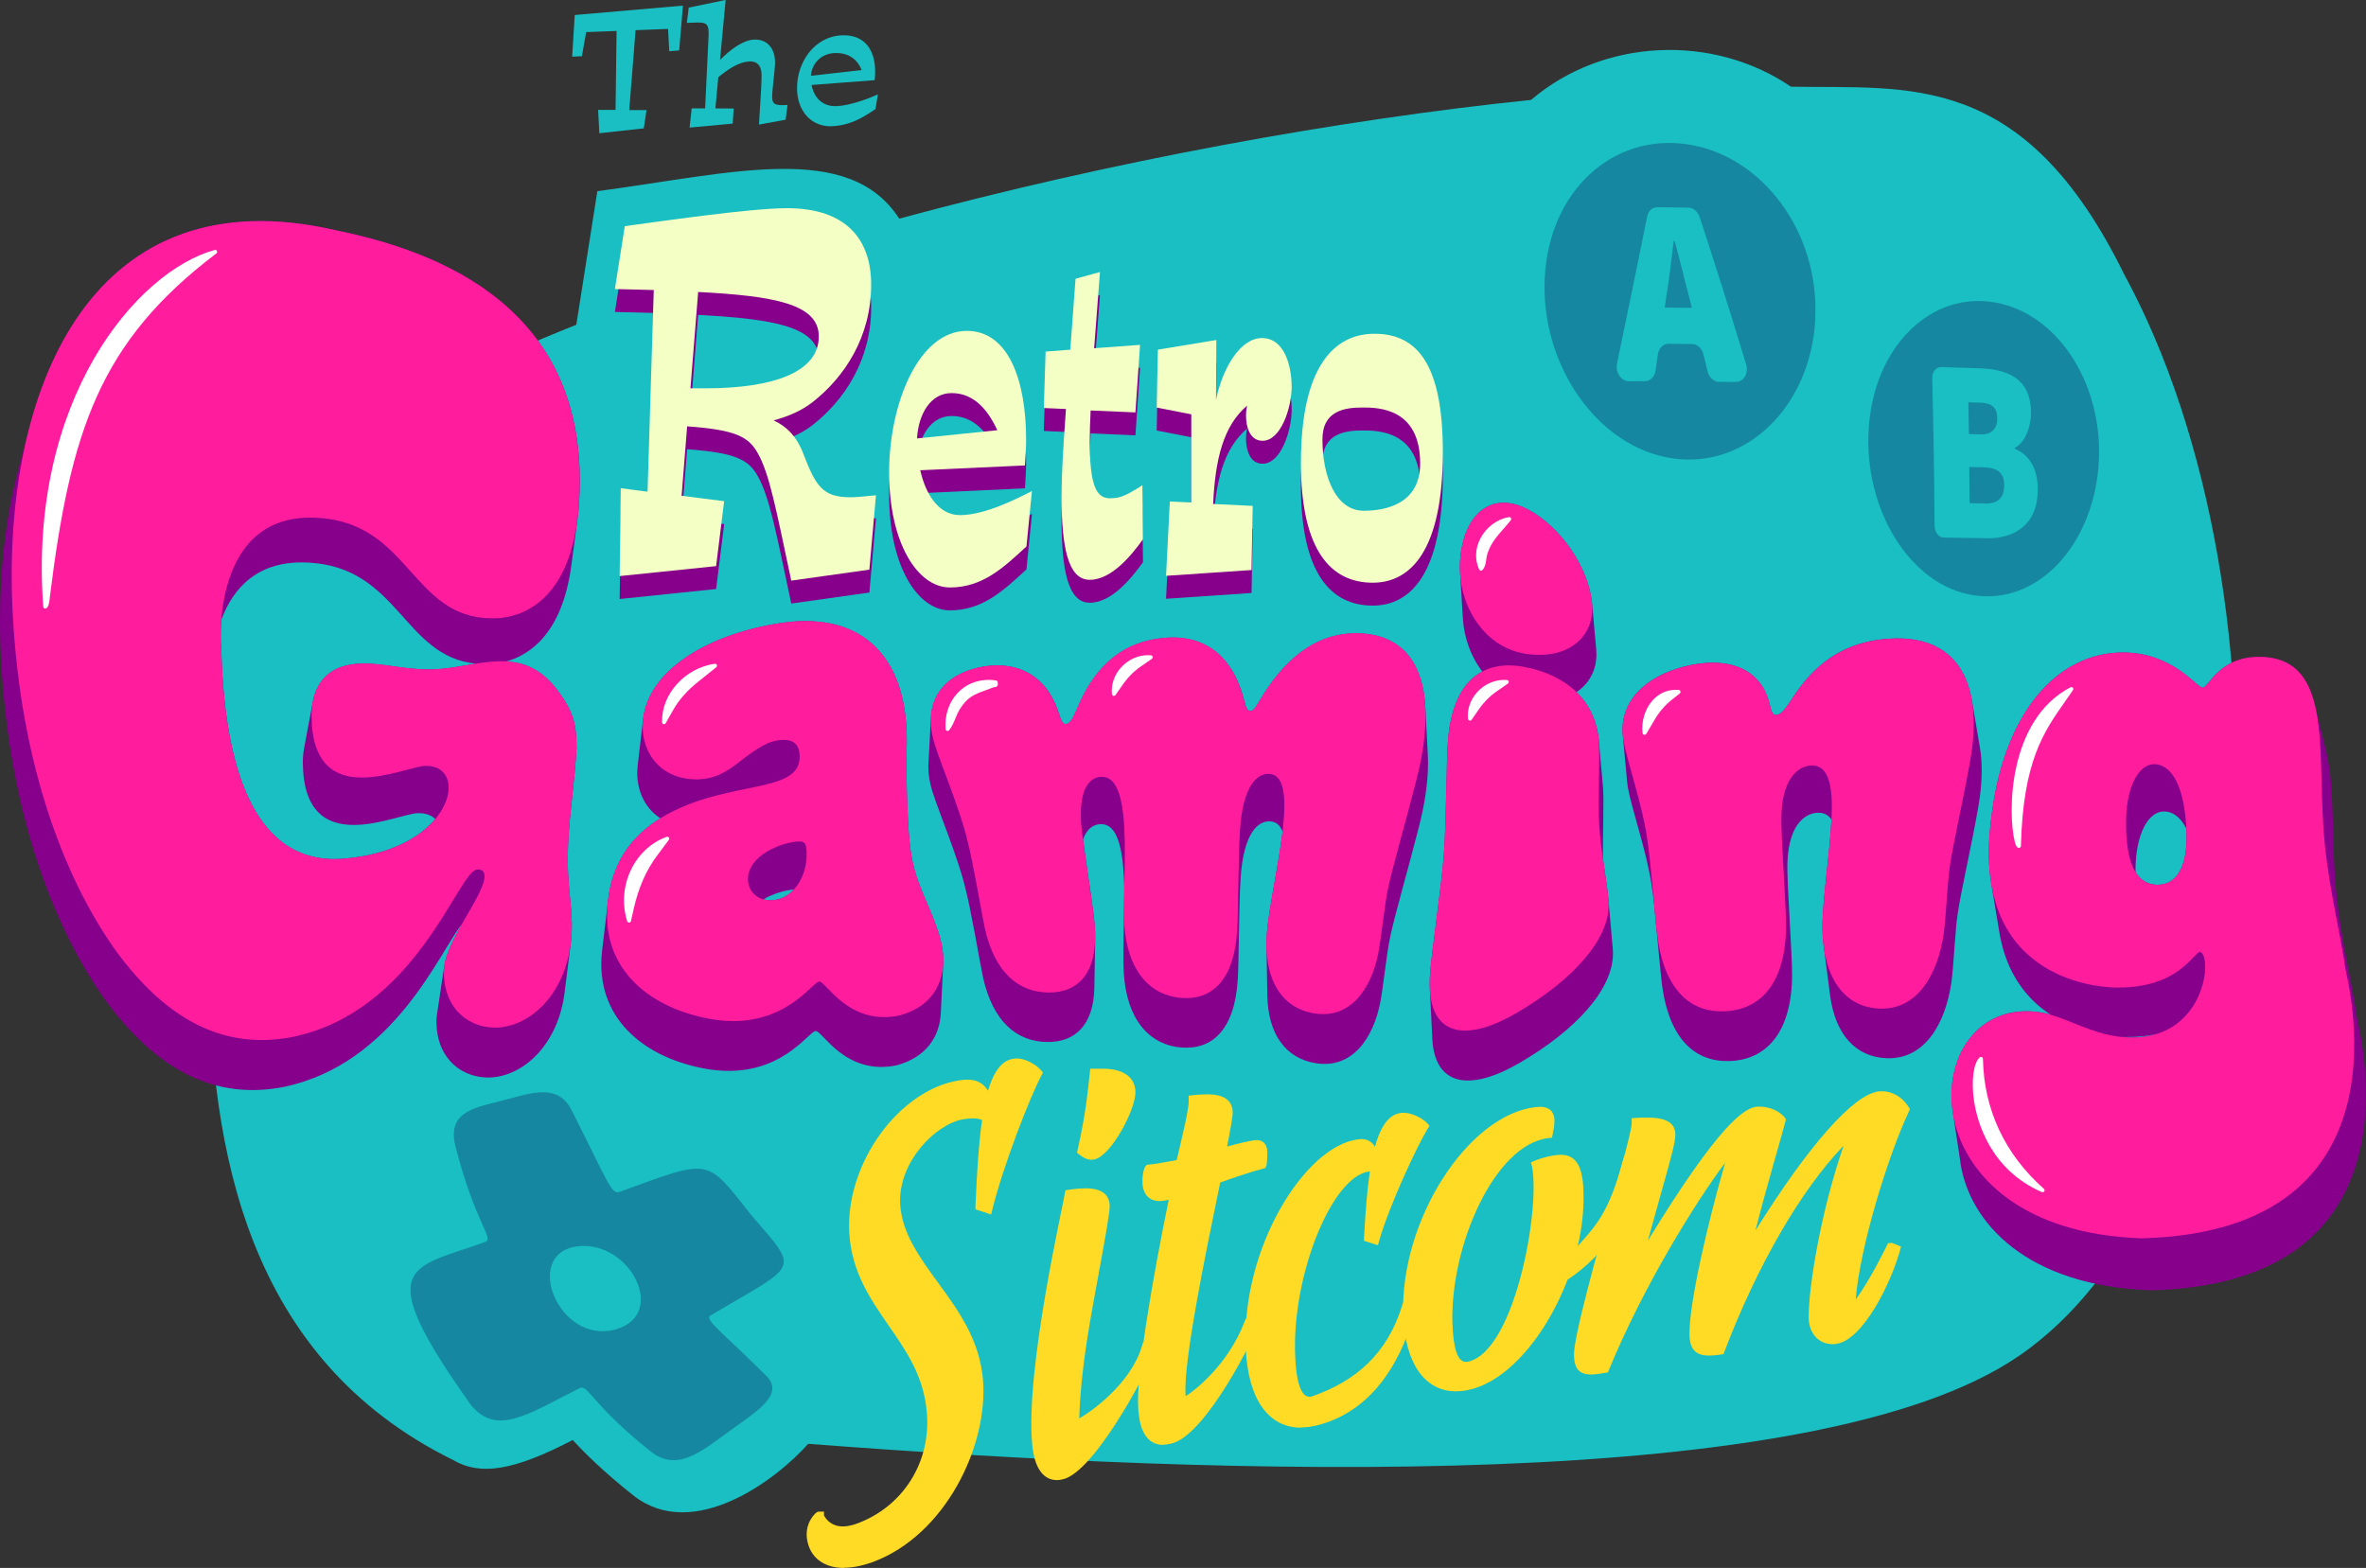
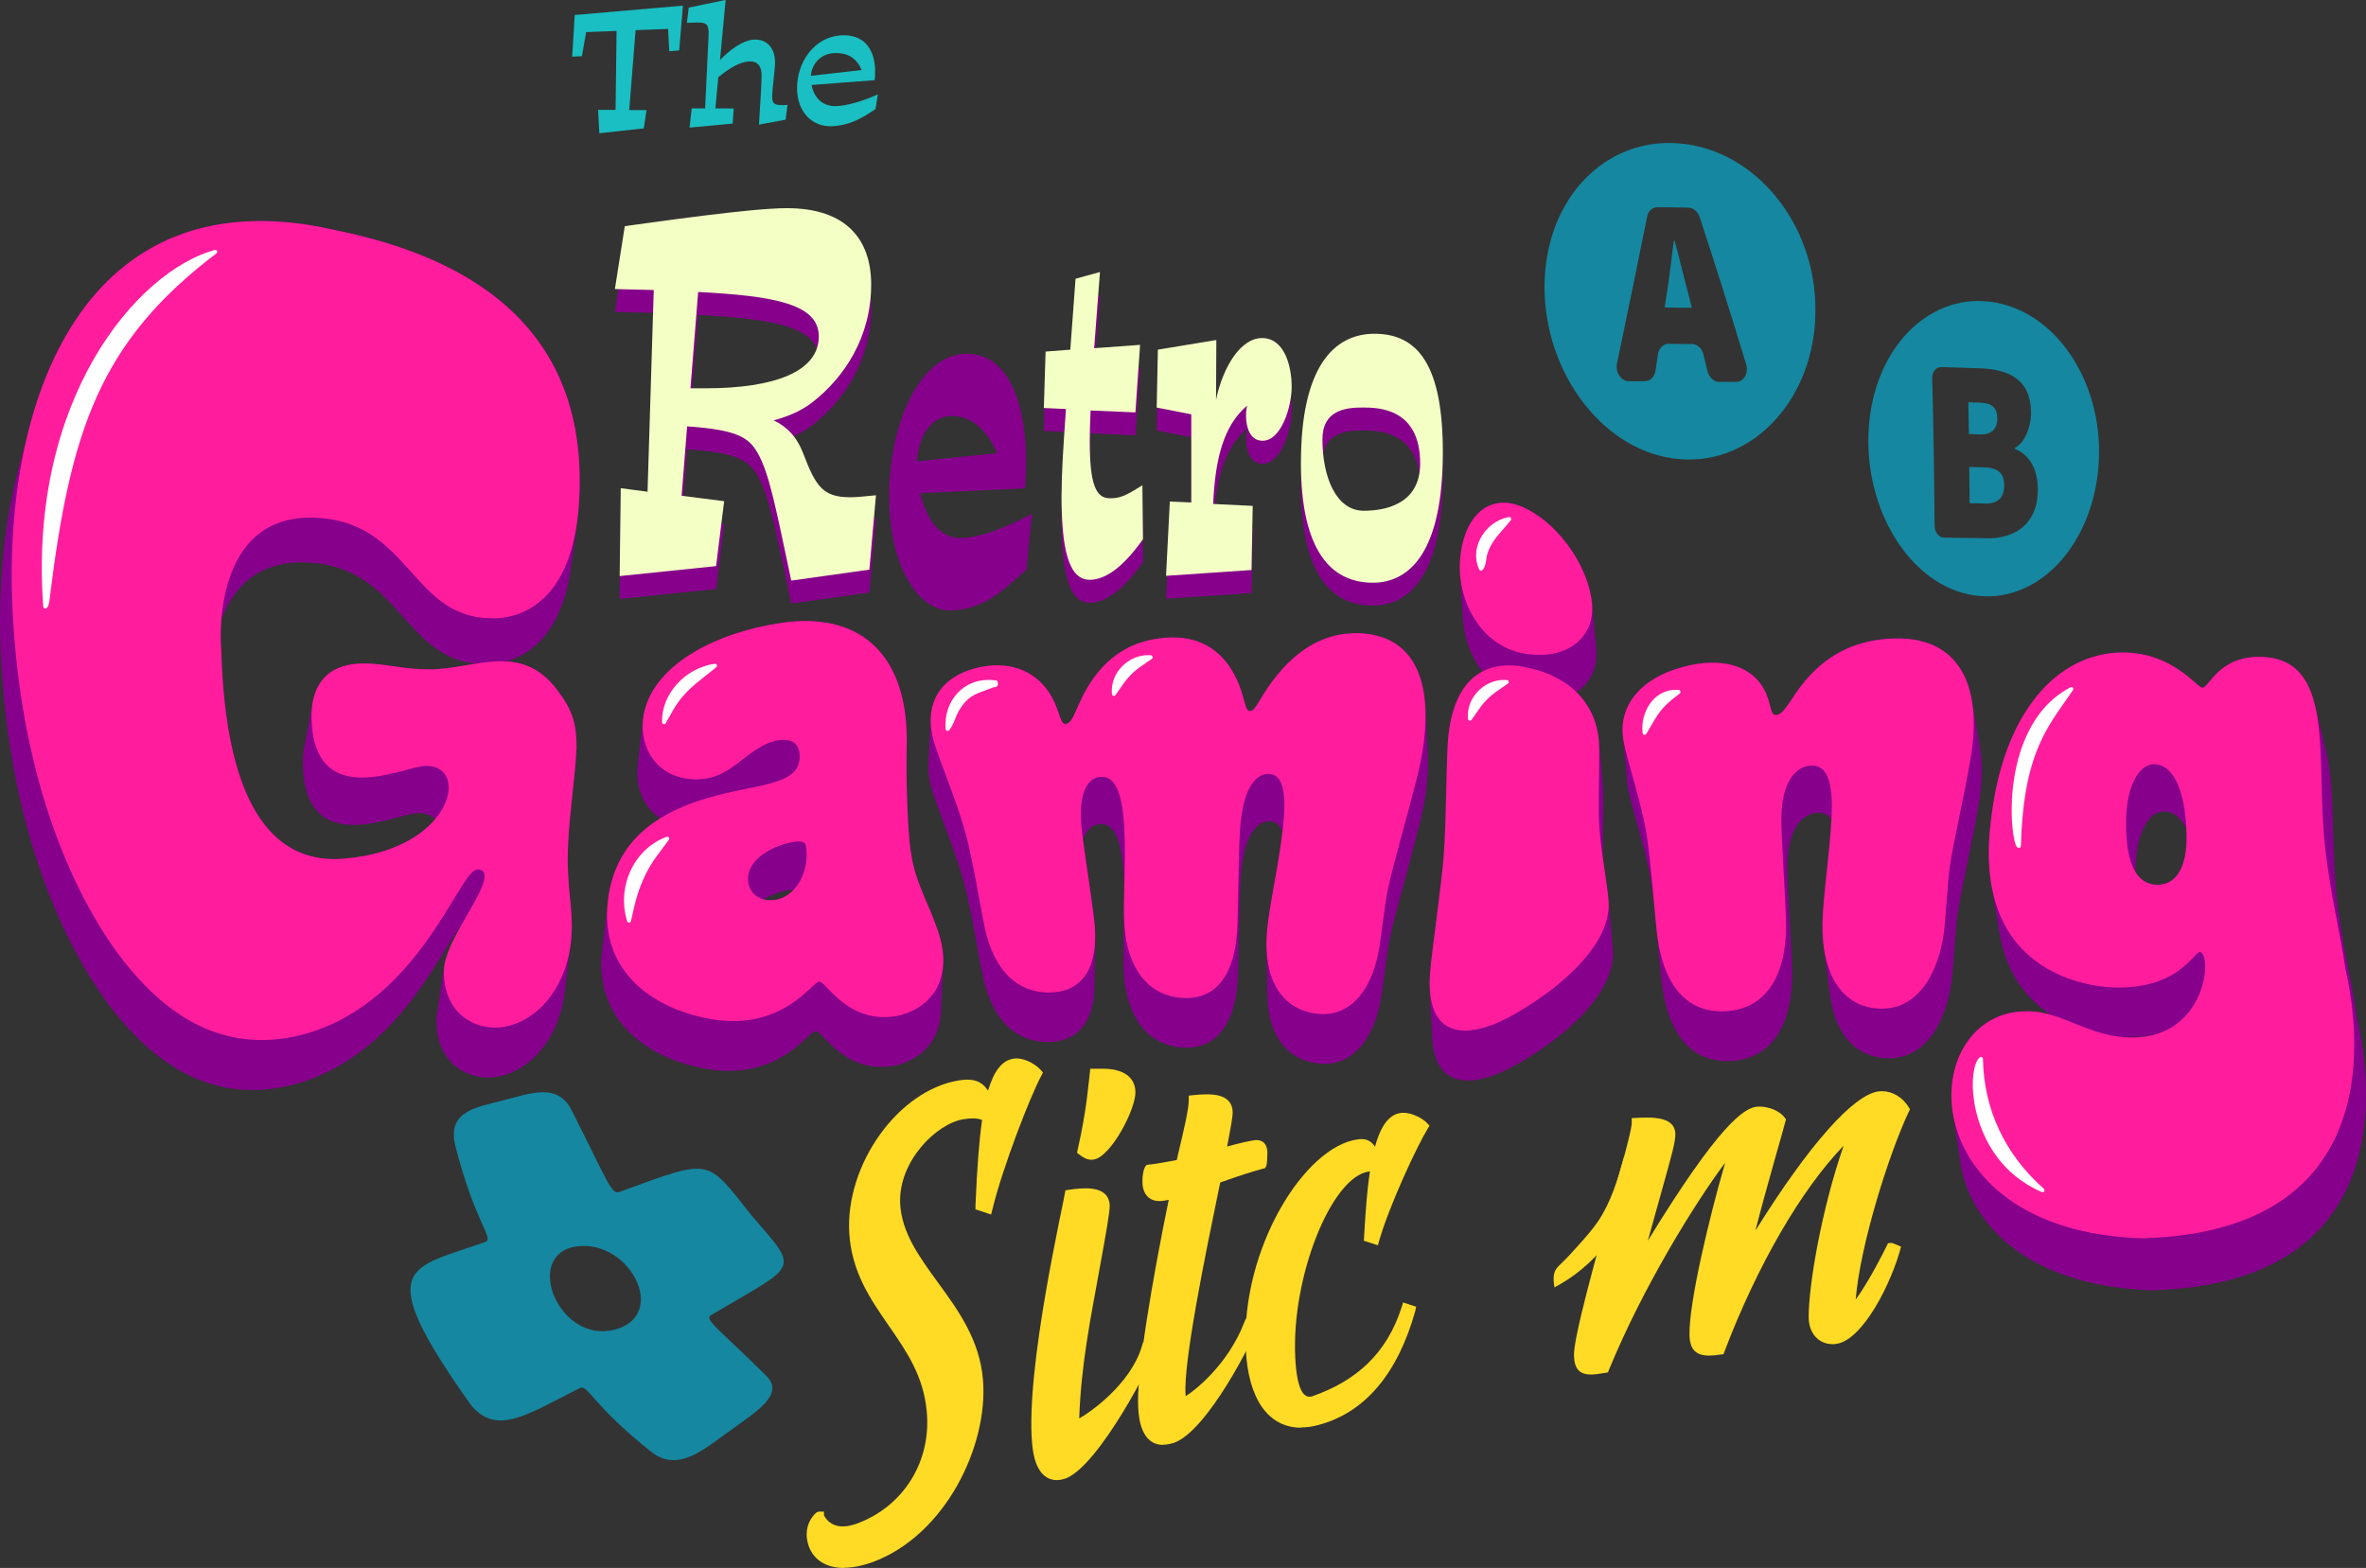
<svg xmlns="http://www.w3.org/2000/svg" id="Layer_2" viewBox="0 0 605.26 401.15">
  <rect x="0" y="0" width="605.26" height="401.15" fill="#333333" stroke="none" />
  <defs>
    <style>.cls-1{fill:#ff1d9d;}.cls-2{fill:#19bfc2;}.cls-3{fill:#1587a0;}.cls-4{fill:#fff;}.cls-5{fill:#86008c;}.cls-6{fill:#ffdb25;}.cls-7{fill:#f4ffc5;}</style>
  </defs>
  <g id="LOGO_FIN_2025">
-     <path class="cls-2" d="M543.39,70.17c-25.77-52.46-55.28-47.4-85.24-47.99-19.91-13.58-47.96-12.44-66.48,3.38-49.33,5.09-107.26,15.65-161.64,30.38-12.85-19.98-42.76-11.6-77.22-7.03l-5.38,34.17c-18.91,7.58-74.86,31.15-85.32,48.68-6.77,11.35-9.17,51.13-8.66,114.92.37,47.39,9.64,100.86,62.51,126.88h0c6.91,4.04,15.4,2.74,30.55-5.14,3.03,3.29,7.83,8.1,15.74,14.36,15.21,11.66,36.24-4.06,44.51-13.39,107.64,8.28,257.72,13.17,309.69-22.47,64.5-44.23,72.1-193.68,26.94-276.75Z" />
    <path class="cls-3" d="M510.5,77.42c-16.41-3.03-31.02,11.09-32.44,32.03-1.42,20.97,10.7,40.39,26.79,42.84,16.06,2.52,30.15-12.21,31.95-32.61,1.77-20.43-9.83-39.24-26.27-42.27h-.03ZM508.18,137.7c-3.62-.06-7.25-.1-10.93-.16-1.25,0-2.32-1.34-2.35-2.96v-.06c-.09-12.69-.29-25.28-.61-37.71-.06-1.63.96-2.9,2.29-2.9,3.33.1,6.7.22,10,.32,7.13.26,12.87,2.71,12.99,11.16.06,3.7-1.54,7.9-4.12,9.18v.26c3.25,1.34,5.83,4.56,5.86,10.33.03,8.96-5.89,12.69-13.13,12.56h0ZM506.73,111.15c2.93.06,4.26-1.63,4.2-4.27s-1.42-3.76-4.35-3.86c-1.01,0-2.03-.06-3.04-.1.06,2.71.09,5.42.14,8.13,1.01,0,2.03.06,3.04.1ZM507.57,128.84c3.54.1,5.16-1.5,5.13-4.72-.03-3.19-1.68-4.43-5.25-4.56-1.22,0-2.44-.06-3.68-.1,0,3.06.09,6.18.09,9.28,1.22,0,2.44.06,3.65.06h.03l.03.03ZM464.35,81.49c1.12-22.19-13.61-41.75-32.71-44.57-19.07-2.82-35.33,11.88-36.47,34.16-1.12,22.31,13.59,43.46,32.71,46.19,19.12,2.76,35.41-13.59,36.5-35.72l-.03-.06h0ZM444.14,97.72c-1.46,0-2.89,0-4.35-.03l-.03.03c-1.31-.03-2.56-1.17-2.95-2.74-.33-1.41-.67-2.84-1.03-4.25-.37-1.61-1.58-2.71-2.95-2.71-1.95,0-3.96,0-5.97-.07-1.37,0-2.47,1.1-2.74,2.68-.21,1.41-.43,2.81-.61,4.22-.24,1.57-1.37,2.68-2.74,2.68h-4.08c-1.98,0-3.5-2.28-3.04-4.52,2.68-12.82,5.27-25.4,7.73-37.65.27-1.41,1.34-2.38,2.65-2.34,2.62,0,5.24.07,7.82.1,1.28,0,2.5,1,2.95,2.41,4.05,12.35,8.04,24.96,11.9,37.71.67,2.24-.64,4.48-2.56,4.45v.03ZM425.85,78.75l.46-3.11c.7-4.22,1.31-9.54,1.86-13.99h.24c1.22,4.42,2.47,9.77,3.62,14.02.24,1.04.52,2.04.76,3.08-2.31-.03-4.63,0-6.97-.07h.03v.07Z" />
    <path class="cls-3" d="M192.32,311.05c-11.9-15.04-10.17-14.69-33.97-6.06-1.96.6-3-2.87-11.92-20.54-3.55-7.61-10.6-4.72-17.47-3-6.75,1.85-14.59,2.58-12.53,11.52,5.15,20.19,10.08,23.87,7.7,24.77-19.04,6.94-29.62,5.24-3.69,41.67,6.57,8.08,14.44,2.51,27.7-4.19,2.3-1.37,2.75,3.8,18.69,16.41,6.84,5.09,13.3-.9,19.93-5.6,6.61-4.82,14.26-9.3,9.15-14.14-11.8-11.75-16-14.4-14-15.43,22.5-13.32,22.77-11.08,10.41-25.42,0,0,0,.02,0,.03ZM157.3,340.17c-14.46,3.81-23.74-19.51-9.62-21.3,13.58-1.66,23.38,17.67,9.62,21.3Z" />
    <path class="cls-6" d="M215.88,401.15c-5.24,0-8.76-2.78-9.44-7.43-.43-3.05.9-5.12,1.76-6.1.59-.68.9-.88,1.38-.88h1.2v.95c.32.65,1.63,2.84,4.83,2.84,1.02,0,2.17-.23,3.39-.65,12.01-4.31,19.28-15.85,18.08-28.69-.81-9.14-5.15-15.42-9.75-22.06-4.63-6.7-9.44-13.63-10.07-23.59-1.06-17.63,12.57-36.64,28.04-39.12.81-.14,1.54-.2,2.19-.2,2.35,0,4.04.88,5.26,2.82,1.54-5.12,3.63-7.74,6.48-8.17.25-.05.52-.07.79-.07,2.66,0,5.26,1.83,6.25,2.98l.54.63-.38.72c-2.89,5.33-9.96,23.57-12.57,34.34l-.32,1.26-4-1.33v-.9c.41-9.8.93-16.64,1.69-21.96-.63-.27-1.42-.41-2.37-.41-.72,0-1.56.09-2.46.23-6.86,1.15-16.66,10.75-16.12,21.67.41,7.38,4.88,13.52,9.59,20,5.31,7.27,10.79,14.81,11.6,25.1,1.33,16.86-9.64,39.57-28.11,46.48-2.73.99-5.24,1.49-7.49,1.49v.05Z" />
    <path class="cls-6" d="M270.29,378.67c-2.03,0-5.56-1.22-6.24-9.21-1.82-19.19,8.12-61.87,8.5-64.93.97-.15,3.09-.5,5.21-.5,3.95.01,6.02,1.5,6.12,4.41,0,1.85-.95,7.15-2.41,15.16-2.58,14.2-4.91,25.64-5.39,39.29,2.78-1.5,13.09-8.74,15.99-18.32l.36-1.17,3.42,1.11c-.96,3.91-14.69,30.41-23.19,33.73-.86.3-1.63.44-2.36.44h0Z" />
    <path class="cls-6" d="M278.92,273.43h3.35c5.14.03,8.14,2.2,8.19,5.97.07,4.46-6.27,16.49-10.58,17.24-.24.05-.46.07-.71.07-.97,0-1.9-.41-3.04-1.3l-.62-.49.18-.8c2.39-10.54,2.72-16.66,3.22-20.67v-.02Z" />
    <path class="cls-6" d="M297.55,369.67c-5.74-.02-6.22-7.06-6.37-9.38-.59-8.56,3.75-33.61,7.8-53.32-.33.07-.62.14-.84.16-.6.12-1.1.16-1.55.16-2.6,0-4.21-1.75-4.33-4.64-.08-2.49.52-3.98.81-4.31l.31-.33.44-.05c1.37-.11,2.8-.37,4.19-.62l3.02-.55.54-2.32c1.21-5.11,2.59-10.92,2.53-13.01v-1.15s1.04-.11,1.04-.11c1.3-.14,2.49-.23,3.51-.22,1.63,0,6.55.02,6.69,4.48.04,1.08-.43,3.7-1.42,8.88,2.83-.79,5.01-1.3,6.82-1.59.26-.05.53-.07.75-.07.79,0,2.65.31,2.73,3.13,0,.02,0,3.07-.34,3.63l-.24.42-.46.12c-2.67.69-6.67,1.99-11.02,3.55l-.54,2.6c-3.12,15.14-8.92,43.33-8.33,51.63,0,.16.02.33.04.45,2.3-1.45,10.77-7.98,14.98-18.89.33-.84.53-1.41,1.33-1.4h.18s2.56.95,2.56.95c-1.69,4.94-13.57,28.33-22.08,31.27-1.04.32-1.97.49-2.8.48l.04.05Z" />
    <path class="cls-6" d="M332.8,365.27c-8.34-.03-13.48-7.32-14.1-20.01-1.33-25.68,15.06-52.08,28.72-53.76.31-.05.6-.07.88-.07,1.68,0,2.71.81,3.44,1.96,1.09-3.98,2.96-8.22,6.65-8.65.2-.02.4-.05.62-.04,2.34,0,5,1.52,6.02,2.6l.66.71-.51.84c-2.59,4.19-9.75,19.48-12.36,28.56l-.33,1.19-3.59-1.16.05-.98c.4-6.96.81-12.31,1.49-16.76-.07,0-.15,0-.22.02-9.67,1.3-19.88,27.06-18.88,47.51.39,8.37,2.17,10.11,3.61,10.12.22,0,.44-.02.68-.09,11.41-3.99,19.16-11,22.95-22.88l.36-1.15,3.33,1.09-.22,1.1c-4.5,16.05-12.9,26.01-24.78,29.16-1.55.42-3.02.62-4.44.62v.07Z" />
-     <path class="cls-6" d="M372.41,355.97c-7.97-.03-12.99-7.27-13.44-19.39-.91-24.25,16.56-51.45,33.95-53.34.38-.04.73-.07,1.06-.07,3.13.01,3.65,2.15,3.67,3.41.03,1.57-.39,3.31-.45,3.66l-.2.84-.82.09c-13.88,1.54-25.32,27.84-24.62,47.59.23,6.4,1.36,9.67,3.43,9.67.2,0,.4,0,.62-.07,12.44-2.87,18.92-41.86,16.03-50.98,2.83-1.32,6.09-1.94,7.64-1.94,4.89,0,5.82,4.75,5.82,11.05,0,22.67-16.61,49.52-32.66,49.46l-.02.02Z" />
    <path class="cls-6" d="M449.16,314.68c13.66-21.85,25.02-34.69,31.47-35.46.29-.02.55-.04.82-.04,2.65,0,5.25,1.54,6.78,4.01l.37.61-.31.66c-5.13,10.84-12.47,34.29-13.57,48.02,3.57-4.91,7.14-12.12,7.94-13.74l.33-.68c.86-.07.93-.07.93-.07,0,0,1.15.38,2.4.97-2.37,9.21-9.81,24-16.61,24.87-.31.05-.62.07-.93.07-3.55-.01-6.06-2.81-6.09-6.82-.06-8,3.27-27.66,8.94-43.96-10.85,11.24-22.05,30.52-30.49,52.68l-.24.66-.66.09c-1.21.18-2.21.27-3.05.27-3.42-.01-4.92-1.61-4.99-5.32-.15-8.11,4.88-29.39,9.12-44.01-7.47,9.92-21.02,31.75-29.74,53.01l-.24.61-.62.12c-1.79.3-2.89.44-3.8.43-2.87-.01-4.19-1.49-4.27-4.85-.14-4.48,5.15-23.64,11.53-46.34l1.61-5.72c1.5-5.69,1.66-7.12,1.63-7.47v-1.2s1.09-.07,1.09-.07c1.02-.07,1.94-.09,2.76-.08,1.99,0,7.24.03,7.31,4.15.04,2.04-.9,5.37-3.38,14.22-.98,3.47-2.19,7.78-3.66,13.14,18.28-29.9,24.67-33.96,27.89-34.3.22,0,.44-.02.71-.02,2.16,0,5.31.96,6.74,3.28-.98,3.82-4.91,17.05-7.77,28.25l.02.02Z" />
    <path class="cls-6" d="M415.45,296.05c-1.61,5.77-3.38,11.61-6.69,16.49-1.36,1.99-2.95,3.79-4.54,5.58-1.57,1.76-3.14,3.53-4.84,5.15-.54.52-1.11,1.04-1.47,1.71-.69,1.3-.48,2.92-.25,4.39,9.93-5.21,17.73-14.81,21.15-26" />
    <path class="cls-5" d="M551.2,226.33c-2.23-.22-3.8-1.43-4.89-3.2,0-.07,0-.14,0-.2,0-.37,0-.73,0-1.09.16-8.27,3.15-14.24,7.27-14.24,2.21,0,4.23,1.43,5.73,4.4.03.58.05,1.18.06,1.79,0,.2,0,.39,0,.59,0,7.17-2.45,11.99-7.42,11.99-.26,0-.51-.01-.76-.04ZM196.38,230.3c-.38-.04-.75-.11-1.1-.2,2.64-1.55,5.74-2.39,7.81-2.51-1.62,1.75-3.74,2.8-6.12,2.75-.2,0-.4-.02-.6-.03ZM545.42,265.45c-.89,0-1.75-.05-2.59-.14l-.2-.02c.72.04,1.25.04,1.52.03,2.96,0,5.49-.3,7.67-.81-1.87.59-4,.93-6.4.93ZM83,219.67c-14.87-1.49-25.4-16.62-26.39-53.45-.06-.35-.32-3.48.02-7.7,3.02-8.09,9.4-15.43,22.61-14.56,22.75,1.35,24.05,23.98,42.47,25.83h.1c-3.86.61-7.82,1.46-11.79,1.49-1.76.01-3.4-.09-4.97-.25-3.01-.3-5.72-.8-8.44-1.08-1.18-.12-2.37-.19-3.58-.19-9.29.02-12.19,5.38-13.02,9.83l-2.23,11.93c-.27,1.45-.32,2.81-.31,3.86.38,24.93,24.1,12.66,29.5,12.66,1.91-.04,3.39.53,4.39,1.51-3.95,4.71-11.43,9.08-22.99,10.1-1.85.18-3.64.2-5.38.02ZM155.48,230.65s0,0,0,0c0,0,0,0,0,0,0,0,0,0,0,0,0,0,0,0,0,0,0,0,0,0,0,0,0,0,0,0,0,0,0,0,0,0,0,0h0s0,0,0,0h0s0,0,0,0h0s0,0,0,0h0ZM425.19,252.13c1.91,13.98,8.67,19.9,17.89,19.3,9.09-.59,15.33-7.64,15.36-22.11-.01-5.39-1.11-20.44-1.21-26.71-.18-11.4,4.41-14.46,7.56-14.66,1.39-.1,2.73.28,3.73,1.72-.5,9.14-2.16,19.72-2.3,26.46-.04,2.14.07,4.13.31,5.97l1.64,12.55c1.32,10.1,6.61,15.73,14.32,16.08,9.98.49,15.22-9.05,16.71-19.42.61-4.6.94-13.2,1.6-17.52.81-5.58,3.59-17.65,5.22-27.05.61-3.35.93-6.56.93-9.57,0-2.09-.15-4.08-.47-5.96l-2.02-11.93c-1.48-8.76-6.57-14.85-16.21-15.81-1.05-.11-2.16-.15-3.33-.13-9.45.21-16.96,3.57-23.07,10.76-3.83,4.59-5.29,8.59-7.41,8.81-.1.01-.19.01-.27,0h0c-1.43-.14-1.03-2.94-2.8-6.36-2.15-4.1-6.08-6.4-11.09-6.9-2.25-.23-4.72-.09-7.34.41-10.64,2.09-17.87,8.18-17.87,16.66,0,.47.02.95.07,1.44l1.12,12.01c.05.51.12,1.03.22,1.56.93,5.13,4.71,16.07,5.98,24.41.25,1.58.5,3.56.74,5.72h0s0,0,0,0h0s0,0,0,0c0,.01,0,.02,0,.04,0,0,0,0,0,0,0,.01,0,.03,0,.04.12,1.33.24,2.6.35,3.75l1.21,12.49c.15,1.54.29,2.89.42,3.91ZM366.39,265.62c.6,12.09,9.34,13.85,22.35,6.31,14.29-8.32,23.88-18.73,23.88-27.99,0-.31-.01-.62-.03-.92-.01-.19-.03-.39-.05-.6l-1.09-12.43c-.21-2.35-.83-6.28-1.4-10.33-.07-6.33.29-14.5.03-17.97,0-.03,0-.07,0-.1l-1.05-11.93v-.1c-.47-5.16-2.52-9.35-5.75-12.5,3.27-2.13,5.11-5.59,5.11-9.69,0-.42-.02-.84-.06-1.27,0,0-1.05-11.68-1.05-11.68,0-.06-.01-.13-.02-.19-.92-8.93-7.9-19.52-16.68-24.03-1.71-.87-3.35-1.37-4.89-1.53-6.44-.65-11.19,4.71-12.11,13.91-.08.82-.12,1.64-.12,2.47,0,.51.02,1.03.05,1.54l.71,11.6c.3,4.96,2.05,9.82,4.98,13.61-4.54,2.4-7.68,7.61-8.64,16.17-.04.37-.08.75-.11,1.13-.47,5.64-.42,20.29-1.07,29.29-.63,8.63-3.05,24.3-3.52,30.42-.08.97-.12,1.9-.12,2.78,0,.47.01.92.03,1.36l.63,12.66ZM251.43,249.87c2.53,11.52,8.69,16.65,16.47,16.72,7.07.08,11.87-4.27,12.05-13.91v-.24s.22-12.3.22-12.3c.02-1.08-.02-2.23-.12-3.45-.34-4.16-2.15-15.44-3-21.92.99-2.85,2.74-3.82,4.34-3.91,2.8-.17,5.43,2.04,6.07,12.73.08,1.38.13,2.78.15,4.2-.02,1.07-.04,2.1-.06,3.1l-.15,12.44c-.03,2.08-.01,3.98.08,5.61.74,11.71,6.36,18.39,14.77,19.06,7.9.63,13.6-4.63,14.39-17.41.29-4.95.3-19.52.72-25.83.75-11.91,4.6-14.72,7.41-14.63,1.37.03,2.59.67,3.33,2.64-1.11,9.18-3.45,19.31-3.98,25.62-.11,1.29-.15,2.52-.13,3.7l.21,12.55c.17,10.11,4.84,16.14,12.31,17.36,9.37,1.55,14.76-6.27,16.59-15.58.8-4.25,1.61-12.48,2.52-16.69,1.15-5.52,4.74-17.86,7.3-27.97,1.54-5.93,2.39-11.58,2.39-16.62,0-.74-.02-1.47-.06-2.18,0,0-.62-11.94-.62-11.94-.54-10.46-5.16-17.86-15.4-18.88-.47-.05-.95-.08-1.44-.1-11.9-.41-20.04,7.82-25.6,17.32-1.24,2.16-1.78,2.55-2.3,2.55-.05,0-.1,0-.15,0-.59-.06-.9-.54-1.41-2.51-2.26-9.07-7.45-15.31-16.12-16.18-1.3-.13-2.69-.14-4.15-.02-8.49.69-14.97,4.63-19.82,12.67-2.94,4.95-3.62,9.18-5.52,9.37-.07,0-.14,0-.21,0-1.34-.13-1.31-3.12-3.4-6.87-2.71-4.88-7.04-7.53-12.12-8.04-1.77-.18-3.63-.1-5.55.24-7.89,1.44-12.91,5.97-13.29,12.9l-.64,11.97c-.02.28-.02.56-.02.85,0,1.88.32,3.91,1.01,6.1,1.63,5.29,6.34,16.35,8.34,24.36,1.64,6.26,3.64,18.56,4.61,23.15ZM182.04,273.68c17.6,2.36,24.8-9.89,26.62-9.89,1.56-.31,7.58,11.62,20.83,8.73,7.48-2.09,10.88-7.26,11.18-13.34,0,0,.61-12.6.61-12.6.01-.29.02-.58.02-.87,0-2.5-.51-5.13-1.45-7.74-2.22-6.73-5.68-12.06-6.78-19.6-.89-4.84-1.33-19.48-1.14-26.6.72-20.52-8.22-31.27-22.5-32.7-2.39-.24-4.93-.22-7.59.06-18.69,2.26-35.78,11.35-37.35,24.95,0,0,0,.02,0,.03l-1.38,11.95s0,.02,0,.03c-.55,5.17,1.4,10.42,5.84,13.28-6.58,4.05-12.17,10.39-13.43,21.09,0,.02,0,.05,0,.07,0,0,0,.01,0,.02,0,.04,0,.08-.01.12h0s0,0,0,0h0s0,0,0,0h0s0,0,0,0h0s0,0,0,0h0s0,0,0,0v.09s-1.47,12.32-1.47,12.32c-.15,1.23-.22,2.43-.22,3.59,0,15.63,12.83,24.77,28.24,27.02ZM26.53,255.29c13.67,18.97,28.86,26.2,46.18,22.77,28.18-5.95,39.69-34.49,45.45-41.62-2.08,3.67-4.03,7.47-4.51,10.67l-1.89,12.6c-.07.46-.11.91-.11,1.35-.12,10.16,7.08,15.15,14.33,14.58,8.4-.7,16.83-8.74,18.45-21.7,0,0,1.57-12.55,1.57-12.55.11-.86.18-1.73.23-2.63.35-7.3-1.41-11.86-.9-22.82.38-8.22,1.73-16.42,2.16-24.6,0-6.02-.83-9.3-4.84-14.68-3.78-5.05-7.9-6.93-12.23-7.36-.31-.03-.61-.05-.92-.07,5.79-1.6,14.26-6.92,16.62-24.36,0,0,1.55-11.47,1.55-11.47.25-1.82.43-3.78.53-5.89.08-1.53.12-3.05.12-4.56,0-30.3-16.6-54.82-62.58-64.08-4-.92-7.83-1.55-11.51-1.92-37.34-3.75-58.17,19.94-66.66,52.23l-2.95,11.22C1.47,132.36,0,145.49,0,158.85c0,1.87.03,3.75.09,5.63,1.4,41.31,13.17,71.93,26.45,90.81ZM501.51,297.52c2.3,15.15,16.77,31.49,48.76,32.6,46.82-1.18,54.98-29.85,54.98-50.12,0-10.99-2.4-19.51-2.33-19.84-1.18-8.57-3.95-19.19-5.22-31.43-1.39-12.83-.26-26.72-2.61-36.4,0,0-2.9-11.94-2.9-11.94-1.65-6.8-5.04-11.5-12.29-12.23-.65-.07-1.33-.1-2.04-.1-10.38,0-12.73,7.89-14.46,7.89-.01,0-.02,0-.03,0h0c-1.33-.13-6.8-7.79-17.67-8.88-.83-.08-1.7-.13-2.59-.13-16.9,0-30.85,15.53-33.84,43.44-.73,6.09-.62,11.31.13,15.77l2.07,12.39c1.79,10.75,7.19,17.2,13.11,21.06-1.29-.37-2.58-.64-3.91-.78-.49-.05-.99-.08-1.5-.09-12.36-.41-19.94,9.64-19.94,21.5,0,1.41.11,2.85.33,4.29l1.97,12.98Z" />
    <path class="cls-1" d="M155.5,230.5c1.82-15.63,12.84-21.98,22.75-25.48,14.08-4.76,26.4-3.41,26.32-11.51-.03-2.71-1.26-4.36-4.51-4.21-3.59.16-6.76,2.4-10.74,5.48-3.13,2.51-6.53,4.76-11.68,4.61-9.54-.32-13.95-7.89-13.16-15.31,1.55-13.61,18.64-22.71,37.35-24.97,18.63-1.94,30.93,8.69,30.1,32.64-.19,7.11.25,21.76,1.14,26.6,1.1,7.55,4.56,12.87,6.78,19.6,3.37,9.31,1.16,18.82-9.64,21.83-13.11,2.87-19.08-8.95-20.62-8.64-1.8,0-8.92,12.13-26.35,9.8-16.43-2.4-29.9-12.72-27.73-30.44ZM196.98,230.33c5.59.12,9.72-5.85,9.36-12.56-.11-2.16-.62-2.53-2.13-2.48-4.15.19-12.83,3.45-12.87,9.61.01,3.12,2.3,5.37,5.64,5.43Z" />
    <path class="cls-1" d="M322.18,179.33c5.55-9.5,13.7-17.73,25.6-17.32,16.92.69,19.76,17.49,14.54,37.6-2.53,10.01-6.09,22.23-7.23,27.7-.9,4.16-1.7,12.31-2.49,16.52-1.82,9.21-7.15,16.96-16.43,15.43-8.26-1.34-13.06-8.64-12.06-20.88.55-6.5,3.02-17.07,4.08-26.48,1.27-11.26-.87-13.84-3.65-13.9-2.78-.09-6.59,2.7-7.34,14.49-.42,6.25-.42,20.68-.71,25.58-.79,12.66-6.43,17.86-14.25,17.24-8.33-.66-13.9-7.28-14.63-18.87-.36-6.16.49-16.25-.02-25.09-.63-10.58-3.23-12.77-6.01-12.6-2.78.16-6.06,3.01-4.8,14,.67,5.81,2.87,19.31,3.25,23.95,1,11.97-4.01,17.31-11.81,17.23-7.7-.07-13.8-5.15-16.31-16.56-.96-4.55-2.94-16.72-4.57-22.92-1.97-7.93-6.64-18.88-8.25-24.12-3.36-10.8,2.05-17.91,12.31-19.78,7.42-1.3,14.01,1.22,17.67,7.8,2.19,3.93,2.04,7.02,3.61,6.86,1.9-.19,2.58-4.42,5.52-9.37,4.85-8.03,11.33-11.97,19.82-12.67,11.19-.93,17.68,5.77,20.27,16.2.55,2.14.87,2.52,1.56,2.52.52,0,1.07-.39,2.3-2.55Z" />
    <path class="cls-1" d="M390.57,130.21c8.78,4.5,15.76,15.09,16.68,24.03.88,8.53-6,14.79-17.16,13-11.2-1.86-17.62-13.61-16.52-24.64,1.13-11.41,8.16-16.91,17-12.39ZM389.86,170.62c10.63,1.95,18.26,8.43,19.15,19.03.31,4.08-.25,14.73.07,21.09.32,6.19,2.18,16.01,2.42,19.83.66,9.4-8.98,20.12-23.61,28.63-14.24,8.26-23.31,5.25-22.04-10.38.47-6.11,2.89-21.79,3.52-30.42.64-9,.6-23.65,1.07-29.29,1.33-15.1,9.07-20.4,19.43-18.5Z" />
    <path class="cls-1" d="M454.44,182.92c2.12-.22,3.58-4.22,7.41-8.81,6.11-7.19,13.62-10.55,23.07-10.76,17.3-.29,22.31,13.63,19.08,31.32-1.61,9.31-4.37,21.26-5.17,26.79-.65,4.28-.98,12.79-1.58,17.35-1.47,10.27-6.66,19.71-16.54,19.23-9.04-.41-14.73-8.16-14.49-21.9.15-7.01,1.94-18.17,2.35-27.55.47-10.78-2.32-12.94-5.39-12.72-3.12.2-7.66,3.22-7.48,14.51.1,6.2,1.19,21.11,1.2,26.44-.03,14.32-6.21,21.3-15.21,21.89-9.13.6-15.82-5.26-17.71-19.11-.66-5.3-1.63-19.03-2.7-25.72-1.26-8.26-5-19.09-5.92-24.17-1.89-10.02,5.73-17.32,17.59-19.64,8.44-1.6,15.32.54,18.43,6.49,1.88,3.62,1.32,6.55,3.08,6.36Z" />
    <path class="cls-1" d="M562.76,243.51c-1.88.61-5.65,9.2-21,9.15-3,.07-37.5-.82-32.5-42.28,2.99-27.92,16.94-43.45,33.84-43.44,12.7,0,18.94,9.01,20.3,9.01,1.73,0,4.08-7.89,14.46-7.89,19.89,0,14.46,25.83,16.91,48.37,1.26,12.11,4.01,22.63,5.17,31.12-.18.93,19.37,67.47-52.13,69.27-60.4-2.08-57.74-59.03-28.66-58.07,8.53.13,15.4,6.65,26.26,6.7,19,0,20.69-21.28,17.34-21.94ZM551.95,226.37c5.1,0,7.55-5.08,7.41-12.57-.22-12.55-3.85-18.28-8.27-18.29-4.07,0-7.04,5.91-7.2,14.1-.11,6.97.75,16.75,8.05,16.76Z" />
    <path class="cls-1" d="M147.48,191.33c0-6.02-.83-9.3-4.84-14.68-9.41-12.58-20.96-5.49-32.63-5.39-6.65.04-11.57-1.54-16.98-1.51-12.3.02-13.39,9.41-13.33,13.66.37,24.68,23.87,12.53,29.21,12.54,11.39-.24,7.05,21.28-20.54,23.7-17.66,1.77-30.67-12.29-31.77-53.43-.21-1.23-2.73-35.53,24.84-33.72,23.44,1.39,23.88,25.6,44.36,25.69,2.12.04,20.88.61,22.38-30.68,1.7-32.39-14.19-58.92-62.46-68.64C24.11,44.72,1.41,97.92,3.08,152.82c1.39,40.9,13.04,71.22,26.19,89.91,13.54,18.78,28.58,25.94,45.72,22.54,31.84-6.72,42.19-42.57,47.11-42.81,1.23-.06,1.89.53,1.86,1.8-.19,5.08-10.34,16.77-10.41,24.17-.12,10.06,7.01,15,14.19,14.44,8.87-.74,17.78-9.75,18.49-24.12.35-7.3-1.41-11.86-.9-22.82.38-8.22,1.73-16.42,2.16-24.6Z" />
    <path class="cls-4" d="M11.57,155.7c-.09,0-.18-.03-.26-.07-.14-.08-.22-.23-.24-.39-3.92-52.95,23.85-85.78,43.85-91.29.04-.01.09-.02.13-.02.19,0,.36.1.45.28.11.21.04.48-.15.62-29.94,22.69-37.34,45.5-42.61,88.04l-.02.21c-.13,1.21-.31,2.31-.96,2.58-.06.03-.13.04-.19.04Z" />
    <path class="cls-4" d="M516.47,216.93c-.55,0-.83-.66-1.08-1.66-1.78-7.27-1.73-31.07,14.27-39.43.07-.04.15-.06.23-.06.14,0,.28.06.37.17.15.17.17.42.04.61-.63.93-1.27,1.84-1.91,2.75-5.58,7.92-10.85,15.39-11.41,37.13,0,.24-.18.44-.42.48h-.1Z" />
    <path class="cls-4" d="M522.53,305.03c-.07,0-.14-.01-.2-.04-13.31-5.81-16.55-18.16-17.32-23.2-.79-5.12-.18-9.85,1.43-11.26.09-.08.21-.12.33-.12.07,0,.14.01.2.04.18.08.29.25.3.45.22,12.93,5.61,24.43,15.59,33.26.18.16.22.44.09.64-.09.15-.26.23-.42.23Z" />
    <path class="cls-4" d="M160.92,236.04c-.22,0-.41-.14-.48-.35-2.75-8.86,1.77-18.55,10.09-21.59.06-.02.11-.03.17-.03.15,0,.3.07.4.2.13.18.13.42,0,.6-1.18,1.61-2.16,2.91-2.98,4q-4.2,5.57-6.01,13.67c-.21.93-.44,1.96-.7,3.12-.05.22-.24.38-.47.39h-.02Z" />
    <path class="cls-4" d="M169.87,185.27s-.08,0-.12-.01c-.22-.05-.37-.25-.38-.47-.22-7.14,5.82-13.86,13.47-14.97.02,0,.05,0,.07,0,.2,0,.38.12.46.3.09.21.03.45-.14.59-1.88,1.53-3.34,2.68-4.5,3.6q-4.37,3.46-6.57,7.42c-.49.88-1.09,1.96-1.86,3.3-.09.16-.26.25-.43.25Z" />
    <path class="cls-4" d="M242.41,187.01s-.1,0-.15-.02c-.19-.06-.33-.23-.35-.44-.28-3.53.79-6.8,3-9.19,2.04-2.21,4.88-3.42,8-3.42.62,0,1.25.05,1.89.14.21.03.38.19.42.41.08.44.09.78-.12,1.04-.21.26-.5.27-.69.28-.11,0-.2,0-.29.04-.76.3-1.45.55-2.09.79-2.84,1.03-4.55,1.65-6.59,4.96-.42.69-.74,1.47-1.04,2.21-.42,1.04-.86,2.11-1.6,3.01-.1.12-.24.18-.39.18Z" />
    <path class="cls-4" d="M378.78,146c-.17-.02-.31-.13-.38-.28-1.15-2.47-1.04-5.36.3-7.94,1.5-2.89,4.23-4.94,7.3-5.49.03,0,.06,0,.09,0,.17,0,.34.09.43.24.11.18.09.4-.04.57-.64.81-1.29,1.54-1.9,2.24-1.7,1.93-3.18,3.6-4.08,6.32-.14.42-.21.89-.28,1.4-.14.99-.29,2.01-.99,2.79-.1.11-.23.17-.37.17-.02,0-.05,0-.07,0Z" />
    <path class="cls-4" d="M420.7,188.01s-.07,0-.1-.01c-.21-.04-.37-.22-.39-.43-.37-2.97.58-6.15,2.49-8.31,1.6-1.81,3.67-2.77,6-2.77.25,0,.5.01.75.03.2.02.38.16.43.35.06.2,0,.41-.16.54-.88.71-1.58,1.26-2.15,1.71q-2.56,2.02-4.44,5.26c-.5.87-1.14,1.96-1.98,3.37-.09.15-.26.24-.43.24Z" />
    <path class="cls-4" d="M376.04,184.37s-.08,0-.13-.02c-.2-.05-.35-.23-.37-.43-.24-2.47.59-4.9,2.34-6.83,1.81-2,4.33-3.14,6.91-3.14.23,0,.47,0,.71.03.21.02.39.16.44.37.06.2-.02.42-.19.54-1.19.84-2.1,1.47-2.83,1.96q-2.71,1.85-4.75,4.83c-.46.67-1.02,1.48-1.72,2.49-.09.14-.25.21-.41.21Z" />
    <path class="cls-4" d="M284.95,178.04s-.08,0-.13-.02c-.2-.05-.35-.23-.37-.43-.24-2.47.59-4.9,2.34-6.83,1.81-2,4.33-3.14,6.91-3.14.23,0,.47,0,.71.03.21.02.39.16.44.37.06.2-.02.42-.19.54-1.19.84-2.1,1.47-2.83,1.96q-2.71,1.85-4.75,4.83c-.46.67-1.01,1.48-1.72,2.48-.09.14-.25.21-.41.21Z" />
    <path class="cls-5" d="M165.65,131.66l1.59-51.6-9.94-.25,2.53-16.09c7.69-1.02,31.98-4.6,41.46-4.6,15.38,0,21.57,8.17,21.57,19.54,0,13.54-6.94,23.76-14.91,30.02-2.72,2.17-6.19,3.7-10.04,4.73,3.28,1.53,5.91,4.09,7.6,8.56,3.19,8.3,4.97,11.11,12.01,11.11,1.78,0,3.94-.26,6.57-.51l-1.69,19.03-19.98,2.81c-3.85-18.01-5.53-27.33-8.63-32.7-2.34-4.09-5.53-5.88-18.01-6.77l-1.41,17.75,10.88,1.4-2.06,16.61-24.67,2.55.28-22.48,6.85.89ZM178.6,80.57l-1.97,24.65h3.75c17.92,0,29.08-4.34,29.08-13.28,0-8.3-11.35-10.35-30.86-11.37Z" />
    <path class="cls-5" d="M227.45,126.79c0-17.89,7.66-36.28,19.87-36.28,10.71,0,15.18,12.71,15.18,27.89,0,2.1-.15,4.32-.3,6.54l-26.78,1.23c1.41,6.29,4.76,11.48,10.19,11.48,6.55,0,15.25-4.57,18.38-6.17l-1.41,14.19c-5.88,5.43-11.23,10.49-19.57,10.49s-15.55-11.48-15.55-29.37ZM234.59,118.03l20.53-2.1c-2.38-5.18-5.95-9.5-11.68-9.5-5.36,0-8.48,5.31-8.85,11.6Z" />
    <path class="cls-5" d="M271.57,132.35c0-5.18.37-11.23,1.12-21.84l-5.66-.25.45-14.44,6.32-.49,1.34-18.14,6.25-1.73-1.49,19.5,11.75-.86-1.19,17.28-11.46-.49c-.15,2.96-.22,5.55-.22,7.9,0,10.98,1.56,14.56,5.13,14.56,2.68,0,4.02-.62,8.33-3.33l.15,13.82c-2.83,3.95-7.96,10.37-13.62,10.37s-7.22-8.64-7.22-21.84Z" />
    <path class="cls-5" d="M304.75,134.45v-22.58l-8.85-1.73.3-14.81,14.96-2.47-.08,15.3c1.71-8.27,6.25-15.8,11.76-15.8,5.8,0,7.59,7.28,7.59,12.46s-2.68,13.82-7.44,13.82c-3.35,0-4.24-3.7-4.24-6.42,0-1.11.15-2.1.3-2.59-6.1,5.18-8.18,13.7-8.71,25.18l10.12.49-.3,16.41-21.87,1.48.97-19.01,5.5.25Z" />
    <path class="cls-5" d="M332.8,124.2c0-24.31,8.33-32.95,18.82-32.95,11.23,0,17.48,8.27,17.48,30.24,0,24.93-8.04,33.45-17.93,33.45-10.49,0-18.38-7.9-18.38-30.73ZM363.3,124.45c0-14.19-10.71-14.32-14.73-14.32-4.46,0-10.27.74-10.27,8.15,0,9.5,3.42,18.26,10.57,18.26,5.36,0,14.43-1.6,14.43-12.09Z" />
    <path class="cls-7" d="M165.65,125.8l1.59-51.6-9.94-.25,2.53-16.09c7.69-1.02,31.98-4.6,41.46-4.6,15.38,0,21.57,8.17,21.57,19.54,0,13.54-6.94,23.76-14.91,30.02-2.72,2.17-6.19,3.7-10.04,4.73,3.28,1.53,5.91,4.09,7.6,8.56,3.19,8.3,4.97,11.11,12.01,11.11,1.78,0,3.94-.26,6.57-.51l-1.69,19.03-19.98,2.81c-3.85-18.01-5.53-27.33-8.63-32.7-2.34-4.09-5.53-5.88-18.01-6.77l-1.41,17.75,10.88,1.4-2.06,16.61-24.67,2.55.28-22.48,6.85.89ZM178.6,74.7l-1.97,24.65h3.75c17.92,0,29.08-4.34,29.08-13.28,0-8.3-11.35-10.35-30.86-11.37Z" />
-     <path class="cls-7" d="M227.45,120.93c0-17.9,7.66-36.28,19.87-36.28,10.71,0,15.18,12.71,15.18,27.89,0,2.1-.15,4.32-.3,6.54l-26.78,1.23c1.41,6.29,4.76,11.48,10.19,11.48,6.55,0,15.25-4.57,18.38-6.17l-1.41,14.19c-5.88,5.43-11.23,10.49-19.57,10.49s-15.55-11.48-15.55-29.37ZM234.59,112.17l20.53-2.1c-2.38-5.18-5.95-9.5-11.68-9.5-5.36,0-8.48,5.31-8.85,11.6Z" />
    <path class="cls-7" d="M271.57,126.48c0-5.18.37-11.23,1.12-21.84l-5.66-.25.45-14.44,6.32-.49,1.34-18.14,6.25-1.73-1.49,19.5,11.75-.86-1.19,17.28-11.46-.49c-.15,2.96-.22,5.55-.22,7.9,0,10.98,1.56,14.56,5.13,14.56,2.68,0,4.02-.62,8.33-3.33l.15,13.82c-2.83,3.95-7.96,10.37-13.62,10.37s-7.22-8.64-7.22-21.84Z" />
    <path class="cls-7" d="M304.75,128.58v-22.58l-8.85-1.73.3-14.81,14.96-2.47-.08,15.3c1.71-8.27,6.25-15.8,11.76-15.8,5.8,0,7.59,7.28,7.59,12.46s-2.68,13.82-7.44,13.82c-3.35,0-4.24-3.7-4.24-6.42,0-1.11.15-2.1.3-2.59-6.1,5.18-8.18,13.7-8.71,25.18l10.12.49-.3,16.41-21.87,1.48.97-19.01,5.5.25Z" />
    <path class="cls-7" d="M332.8,118.34c0-24.31,8.33-32.95,18.82-32.95,11.23,0,17.48,8.27,17.48,30.24,0,24.93-8.04,33.45-17.93,33.45-10.49,0-18.38-7.9-18.38-30.73ZM363.3,118.58c0-14.19-10.71-14.32-14.73-14.32-4.46,0-10.27.74-10.27,8.15,0,9.5,3.42,18.26,10.57,18.26,5.36,0,14.43-1.6,14.43-12.09Z" />
    <path class="cls-2" d="M157.47,28.13l.26-20.21-7.78.29-1.09,6.17-2.49.12.66-10.66,27.68-2.4-.96,11.46-2.54.21-.31-5.71-8.31.32-1.62,20.45h4.42s-.7,4.67-.7,4.67l-11.37,1.25-.31-5.97h4.46Z" />
    <path class="cls-2" d="M180.38,27.75l.88-18.54c.13-2.93-.39-3.48-2.84-3.45l-2.71.09.48-3.91,9.44-1.95-1.44,15.37c2.36-2.48,5.82-5.09,8.66-5.23,3.45-.17,5.42,2.27,5.42,5.9,0,1.66-.74,6.9-.74,8.69,0,1.92.66,2.37,3.93,2.12l-.48,3.78-6.82,1.25c.57-8.95.66-11.09.66-12.67,0-1.66-.57-3.6-3.15-3.48-2.62.13-5.25,1.88-7.92,4.02l-.74,7.99,4.68.03-.26,3.86-11.02,1.02.53-4.92h3.45Z" />
    <path class="cls-2" d="M203.9,22.45c0-6.43,4.33-13.06,11.37-13.41,6.08-.3,8.61,3.95,8.61,9.28,0,.74-.04,1.44-.13,2.19l-16.14,1.23c.61,3.16,2.71,5.59,6.47,5.41,3.58-.18,8.4-2.03,10.49-3l-.61,3.75c-3.32,2.26-6.47,4.16-11.11,4.39-4.9.24-8.96-3.45-8.96-9.83ZM207.44,19.39l12.99-1.47c-1.14-2.79-3.41-4.51-7-4.34-3.54.17-5.77,2.82-5.99,5.8Z" />
  </g>
</svg>